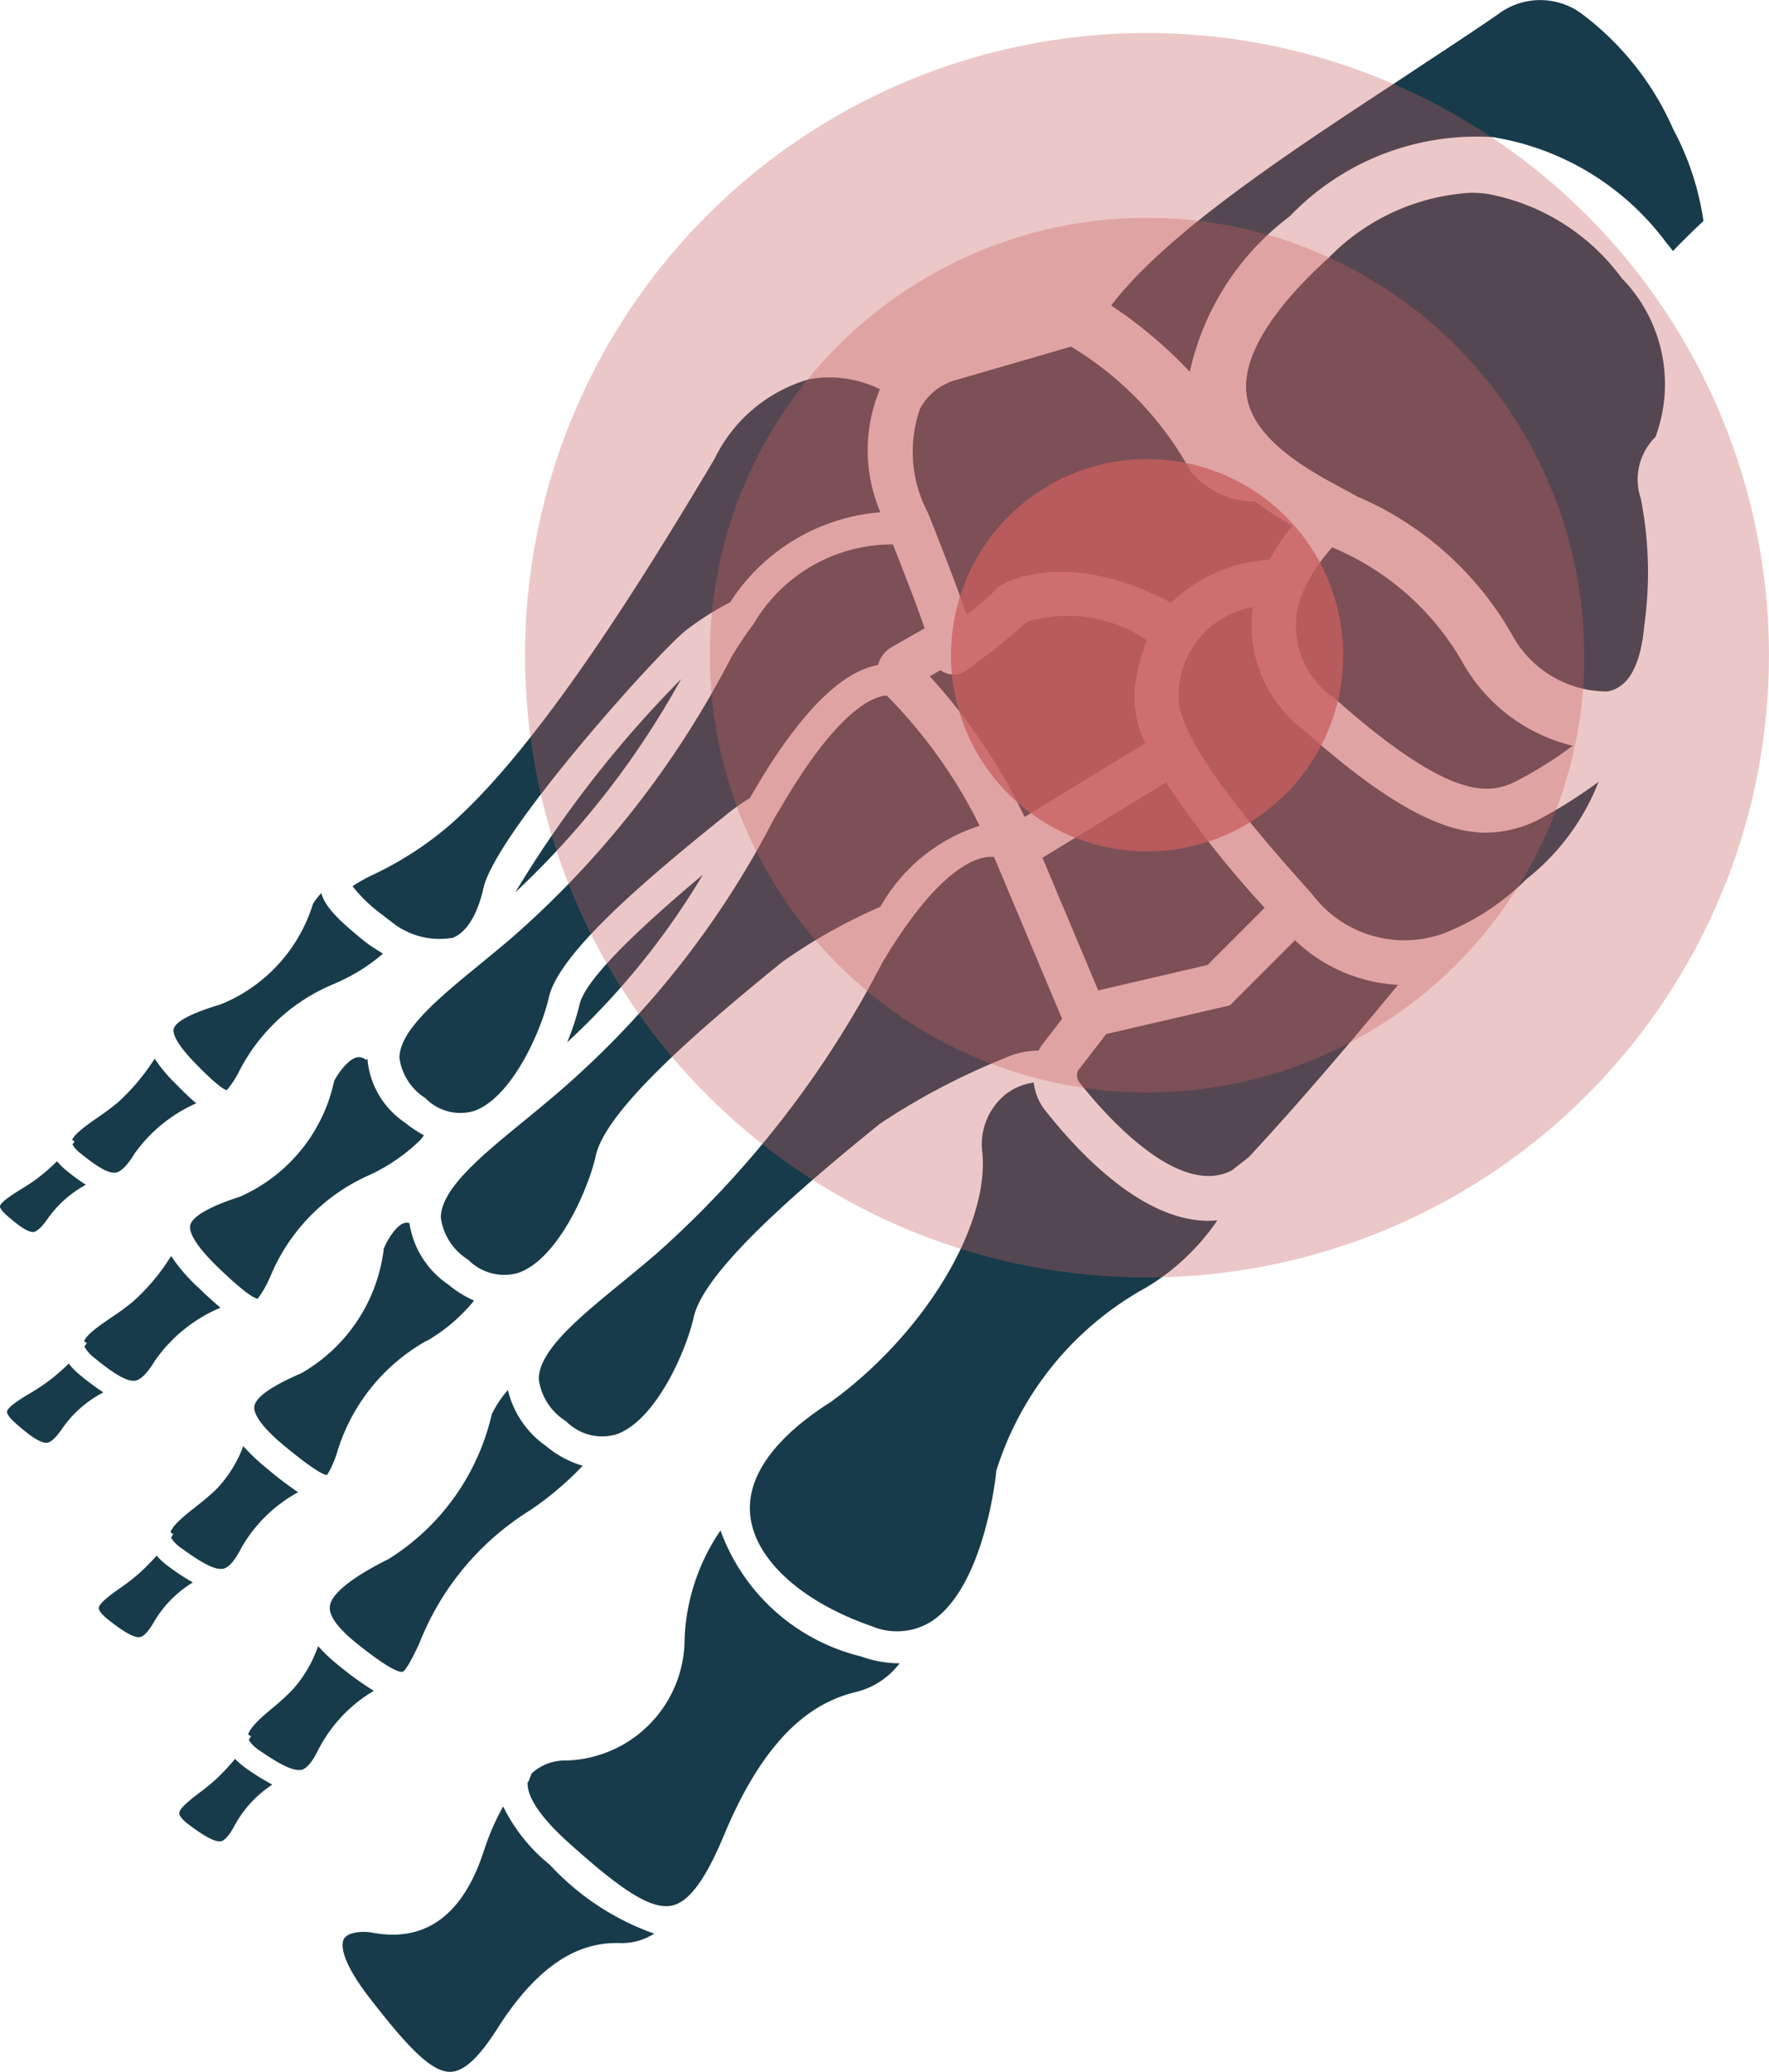
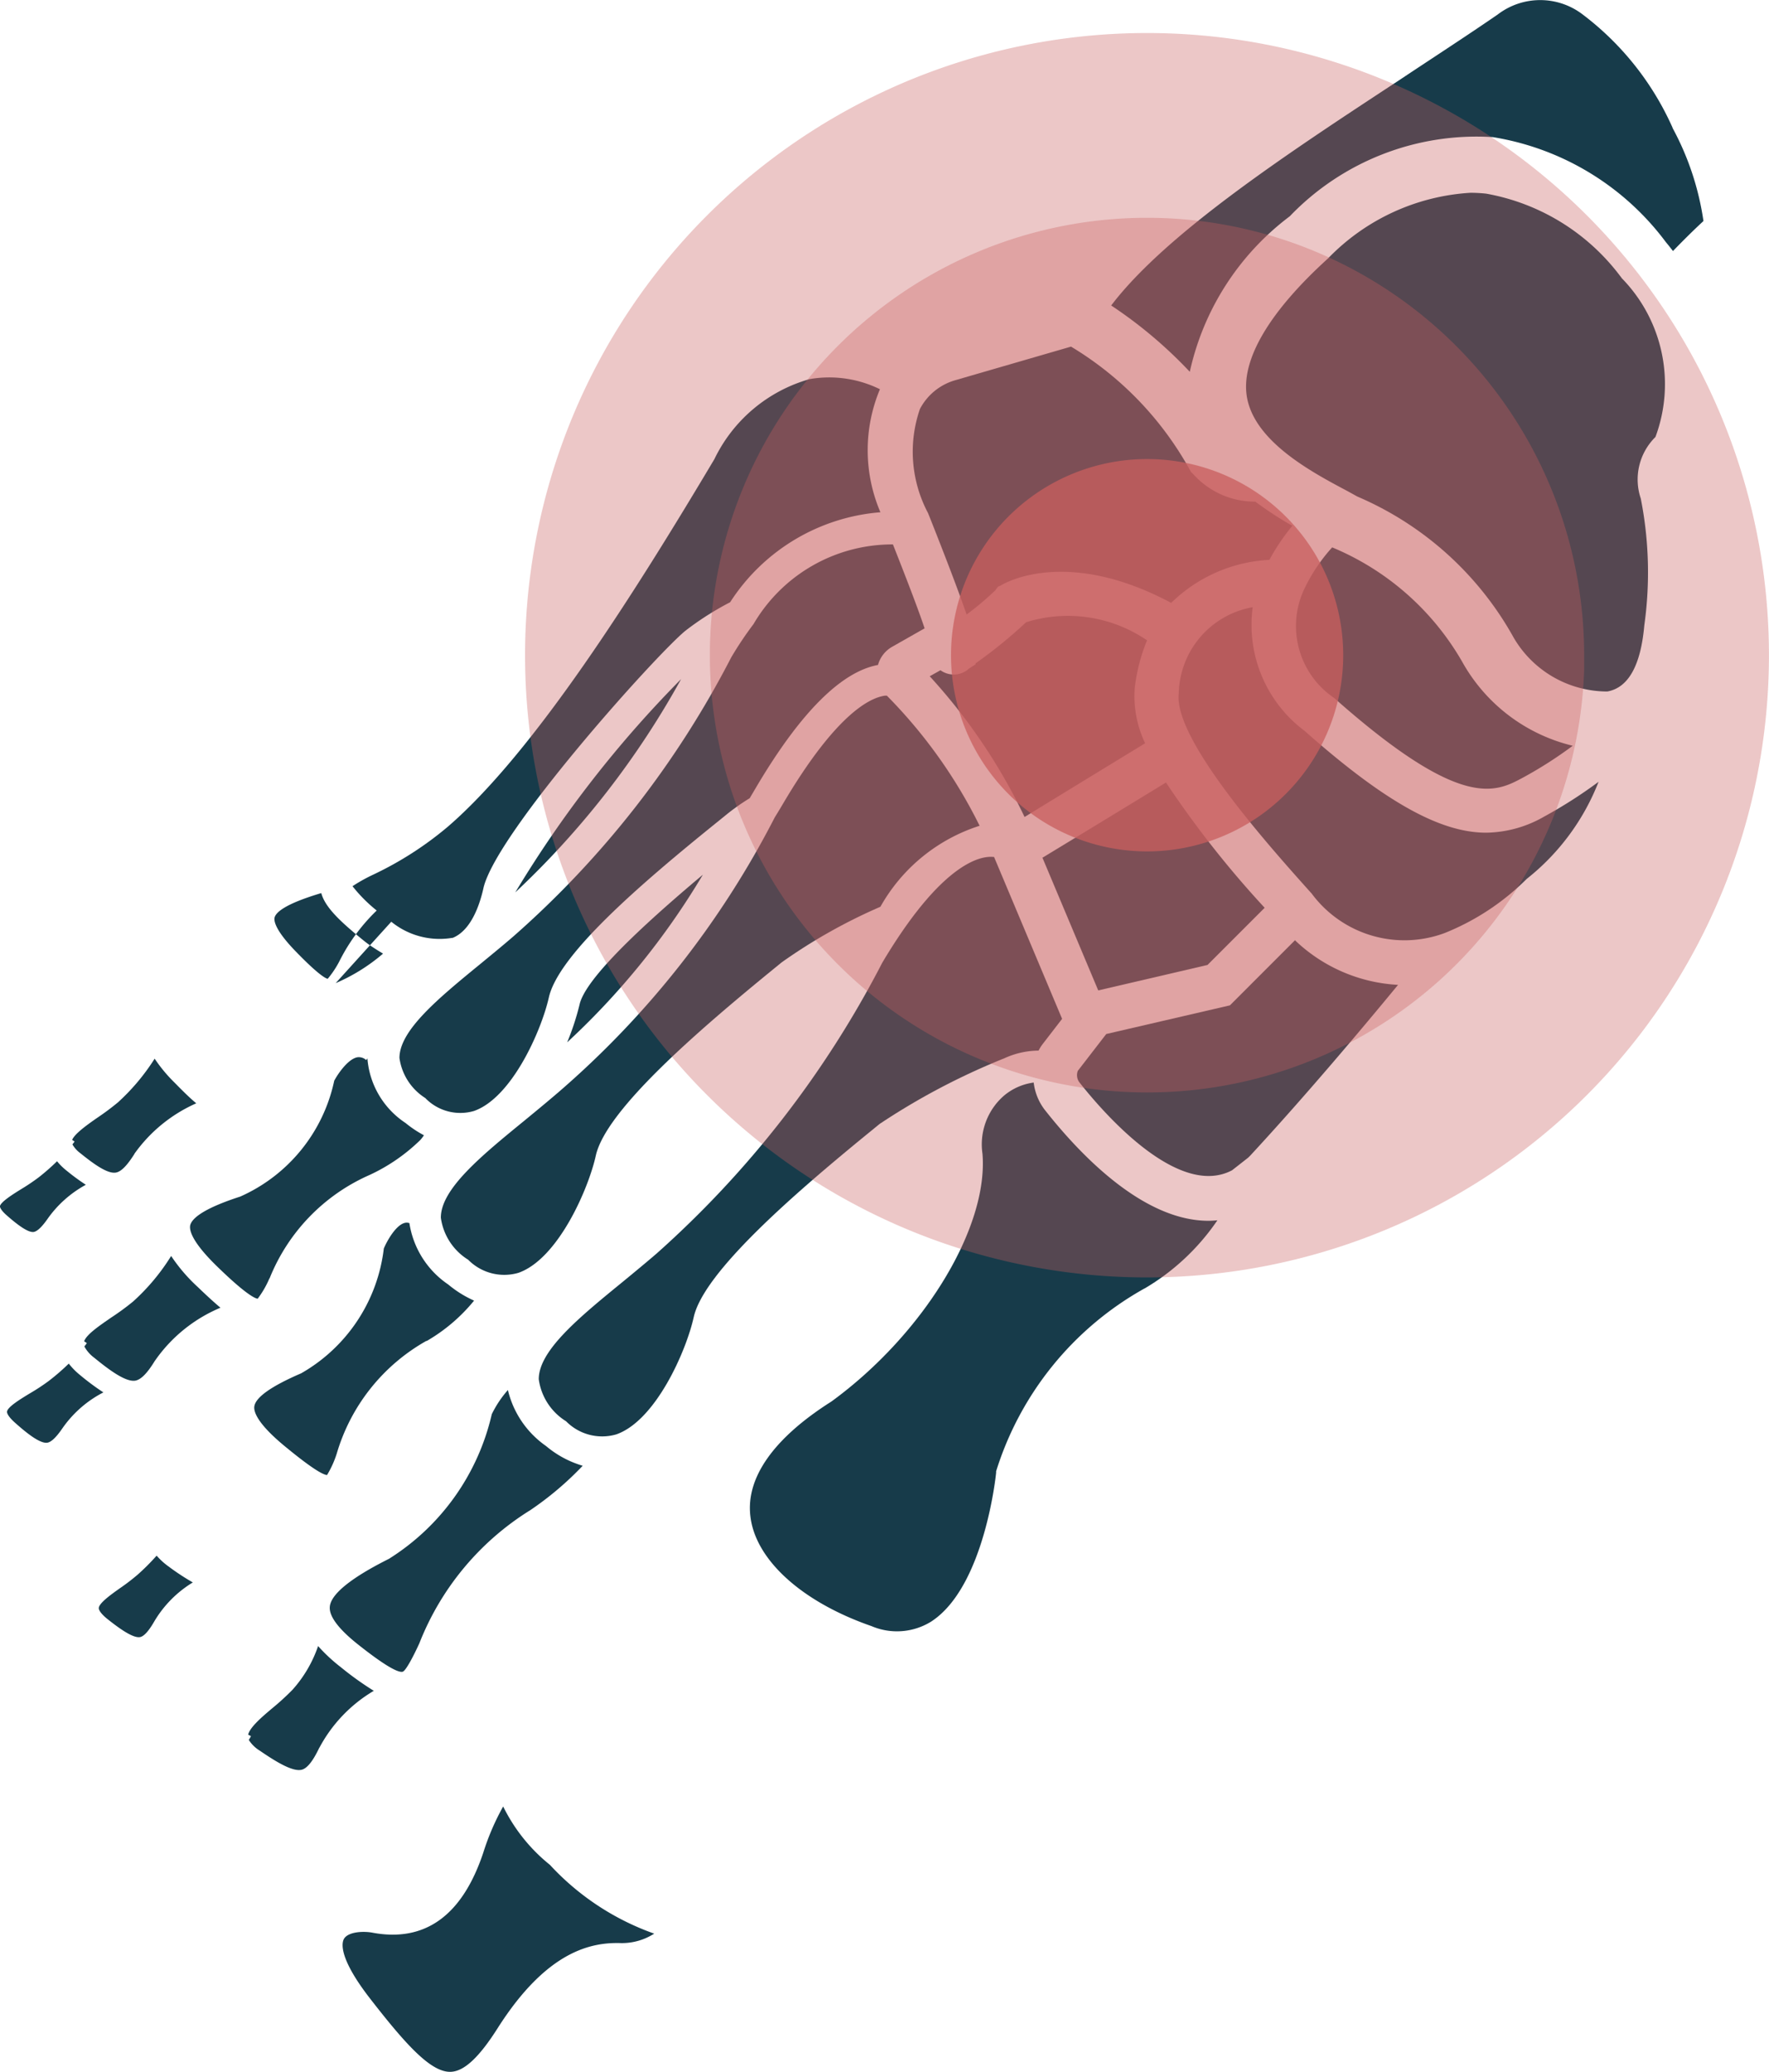
<svg xmlns="http://www.w3.org/2000/svg" id="foot_pain" data-name="foot pain" width="32.9" height="38.516" viewBox="0 0 32.9 38.516">
  <defs>
    <clipPath id="clip-path">
      <rect id="Rectangle_330" data-name="Rectangle 330" width="32.9" height="38.516" fill="none" />
    </clipPath>
    <clipPath id="clip-path-3">
      <rect id="Rectangle_326" data-name="Rectangle 326" width="23.134" height="23.135" fill="none" />
    </clipPath>
    <clipPath id="clip-path-4">
      <rect id="Rectangle_327" data-name="Rectangle 327" width="7.295" height="7.295" fill="none" />
    </clipPath>
    <clipPath id="clip-path-5">
      <rect id="Rectangle_328" data-name="Rectangle 328" width="16.259" height="16.259" fill="none" />
    </clipPath>
  </defs>
  <g id="Group_1623" data-name="Group 1623" clip-path="url(#clip-path)">
    <g id="Group_1622" data-name="Group 1622">
      <g id="Group_1621" data-name="Group 1621" clip-path="url(#clip-path)">
        <path id="Path_382" data-name="Path 382" d="M82.8,105.053a21.09,21.09,0,0,0-3.084,3.965,16.088,16.088,0,0,0,3.084-3.965" transform="translate(-70.133 -92.428)" fill="#173b4a" />
        <path id="Path_383" data-name="Path 383" d="M87.785,138.421a14,14,0,0,0,2.522-3.115c-1.431,1.2-2.2,2.006-2.293,2.412a4.719,4.719,0,0,1-.229.7" transform="translate(-77.235 -119.045)" fill="#173b4a" />
-         <path id="Path_384" data-name="Path 384" d="M87.7,239.752a1.441,1.441,0,0,0,.8-.53h-.011a2.152,2.152,0,0,1-.706-.128,3.715,3.715,0,0,1-2.613-2.342,3.828,3.828,0,0,0-.668,2.018,2.263,2.263,0,0,1-2.273,2.259.917.917,0,0,0-.571.24l-.059.147.017.006a.108.108,0,0,0-.031,0c-.019.149.05.5.775,1.148.9.806,1.507,1.253,1.919,1.153.313-.077.617-.491.956-1.306.857-2.06,1.82-2.509,2.471-2.667" transform="translate(-71.77 -208.3)" fill="#173b4a" />
        <path id="Path_385" data-name="Path 385" d="M201.219,87.471c2.369,2.1,3,1.758,3.515,1.481a7.7,7.7,0,0,0,.924-.591,3.213,3.213,0,0,1-2.059-1.567,5,5,0,0,0-2.415-2.121,3.181,3.181,0,0,0-.527.791,1.614,1.614,0,0,0,.561,2.007" transform="translate(-176.408 -74.497)" fill="#173b4a" />
        <path id="Path_386" data-name="Path 386" d="M199.819,31.409l-.028-.036a4,4,0,0,0-2.491-1.529,2.732,2.732,0,0,0-.291-.016,4.017,4.017,0,0,0-2.649,1.22c-1.077.977-1.6,1.851-1.516,2.528.109.864,1.219,1.448,1.882,1.8l.181.1a6.037,6.037,0,0,1,2.906,2.623,2.017,2.017,0,0,0,1.741,1c.391-.069.622-.483.688-1.23a7.072,7.072,0,0,0-.066-2.358,1.108,1.108,0,0,1,.273-1.143,2.816,2.816,0,0,0-.63-2.956" transform="translate(-169.661 -26.244)" fill="#173b4a" />
        <path id="Path_387" data-name="Path 387" d="M182.41,2.375A5.382,5.382,0,0,0,180.739.27a1.3,1.3,0,0,0-1.582,0c-.581.4-1.2.8-1.847,1.231-2.037,1.336-4.32,2.834-5.341,4.178a8.3,8.3,0,0,1,1.462,1.233,4.943,4.943,0,0,1,1.859-2.891,4.812,4.812,0,0,1,3.776-1.472A5.009,5.009,0,0,1,182.284,4.5c.046.055.09.111.133.167.172-.178.37-.376.567-.558a5.19,5.19,0,0,0-.574-1.729" transform="translate(-151.303 0)" fill="#173b4a" />
        <path id="Path_388" data-name="Path 388" d="M58.209,281.983a1.115,1.115,0,0,0,.614-.176,4.835,4.835,0,0,1-1.94-1.279,3.192,3.192,0,0,1-.869-1.085,4.545,4.545,0,0,0-.369.856c-.39,1.171-1.083,1.672-2.058,1.491-.173-.033-.452-.019-.532.111-.04.065-.122.34.5,1.134.67.862,1.127,1.357,1.488,1.341.248-.012.524-.269.868-.811.923-1.452,1.755-1.6,2.3-1.582" transform="translate(-46.656 -245.86)" fill="#173b4a" />
        <path id="Path_389" data-name="Path 389" d="M123.3,171.321a4.229,4.229,0,0,0,1.36-1.271c-.056.005-.111.009-.167.009-1.215,0-2.388-1.229-3.049-2.07a1.026,1.026,0,0,1-.2-.5,1.079,1.079,0,0,0-.553.244,1.2,1.2,0,0,0-.4,1.079c.114,1.371-1.092,3.35-2.8,4.6l-.016.011c-1.068.678-1.588,1.414-1.5,2.131.094.809.957,1.591,2.252,2.04a1.207,1.207,0,0,0,1.105-.081c1-.64,1.211-2.749,1.213-2.77l0-.027a5.9,5.9,0,0,1,2.761-3.4" transform="translate(-102.019 -147.364)" fill="#173b4a" />
        <path id="Path_390" data-name="Path 390" d="M190.194,97.212a8.7,8.7,0,0,1-1.013.648,2.216,2.216,0,0,1-1.079.3c-.8,0-1.8-.493-3.377-1.892a2.459,2.459,0,0,1-.966-2.3,1.663,1.663,0,0,0-1.375,1.6c-.106.843,1.661,2.818,2.415,3.661l.057.063a2.147,2.147,0,0,0,2.472.734,4.56,4.56,0,0,0,1.527-1.007,4.286,4.286,0,0,0,1.339-1.812" transform="translate(-160.461 -82.68)" fill="#173b4a" />
        <path id="Path_391" data-name="Path 391" d="M170.746,145.425l-1.213,1.213-2.3.533-.529.685a.226.226,0,0,0,.025.207c.409.521,1.823,2.18,2.844,1.641l0,0,.3-.235,0,0c.014-.014.027-.026.041-.041,1.025-1.107,2.083-2.366,2.746-3.171a3,3,0,0,1-1.923-.835" transform="translate(-146.659 -127.948)" fill="#173b4a" />
        <path id="Path_392" data-name="Path 392" d="M144.142,53.627l-2.161.627a1.075,1.075,0,0,0-.645.531,2.432,2.432,0,0,0,.151,1.936l.026.065.05.126c.291.735.505,1.3.641,1.694a5.276,5.276,0,0,0,.536-.452l.045-.064.056-.024c.049-.031,1.2-.726,3.168.324a2.81,2.81,0,0,1,1.826-.8,4,4,0,0,1,.427-.633,6.633,6.633,0,0,1-.689-.45l-.044,0a1.535,1.535,0,0,1-1.1-.5l-.051-.051-.035-.062a6.135,6.135,0,0,0-2.2-2.27" transform="translate(-124.227 -47.182)" fill="#173b4a" />
        <path id="Path_393" data-name="Path 393" d="M161.342,122.46l1.035,2.461,2.032-.473,1.063-1.063a18.611,18.611,0,0,1-1.835-2.329c-.458.28-1.523.929-2.3,1.4" transform="translate(-141.952 -106.509)" fill="#173b4a" />
        <path id="Path_394" data-name="Path 394" d="M17.046,241.164a4.487,4.487,0,0,1-.456-.3,1.29,1.29,0,0,1-.22-.2,4.081,4.081,0,0,1-.349.35,3.866,3.866,0,0,1-.334.256c-.165.117-.39.277-.393.37,0,.035.04.105.158.2.215.171.478.363.61.338.073-.014.162-.113.266-.294a2.1,2.1,0,0,1,.717-.723" transform="translate(-13.457 -211.744)" fill="#173b4a" />
        <path id="Path_395" data-name="Path 395" d="M42.567,191.354a3.216,3.216,0,0,0,.885-.753,2.048,2.048,0,0,1-.481-.3,1.686,1.686,0,0,1-.722-1.141.149.149,0,0,0-.1,0c-.16.053-.317.331-.376.473a3.086,3.086,0,0,1-1.538,2.32c-.553.238-.846.445-.87.615-.013.091.043.308.564.738s.715.531.788.538a1.841,1.841,0,0,0,.181-.4,3.555,3.555,0,0,1,1.668-2.095" transform="translate(-34.635 -166.422)" fill="#173b4a" />
-         <path id="Path_396" data-name="Path 396" d="M28.727,224.559a6.925,6.925,0,0,1-.586-.447,3.668,3.668,0,0,1-.434-.411,2.342,2.342,0,0,1-.5.8,4.7,4.7,0,0,1-.386.328c-.2.161-.431.341-.468.476l.052.03s-.016.028-.042.068a.635.635,0,0,0,.2.2c.287.209.6.417.777.376.1-.025.211-.151.338-.4a2.711,2.711,0,0,1,1.053-1.023" transform="translate(-23.182 -196.817)" fill="#173b4a" />
        <path id="Path_397" data-name="Path 397" d="M78.252,110.04a9.273,9.273,0,0,0-1.72-2.417l-.007-.008-.038,0c-.285.04-.907.349-1.867,1.962l-.083.14-.1.164a16.984,16.984,0,0,1-4.02,5.105c-.214.184-.431.362-.64.534-.8.653-1.55,1.269-1.548,1.8a1.094,1.094,0,0,0,.508.781.942.942,0,0,0,.933.244c.733-.255,1.3-1.546,1.441-2.18.187-.841,1.872-2.3,3.318-3.479l.137-.112a10.11,10.11,0,0,1,1.838-1.035,3.25,3.25,0,0,1,1.846-1.506" transform="translate(-60.03 -94.682)" fill="#173b4a" />
        <path id="Path_398" data-name="Path 398" d="M92.653,136.147a.812.812,0,0,1,.081-.129l.358-.464-1.265-3.009a.6.6,0,0,0-.165.006c-.311.053-.973.377-1.915,1.96a18.725,18.725,0,0,1-4.2,5.409c-.214.184-.431.362-.64.534-.8.653-1.55,1.269-1.548,1.8a1.093,1.093,0,0,0,.508.781.941.941,0,0,0,.933.244c.733-.255,1.3-1.546,1.441-2.18.187-.84,1.871-2.3,3.317-3.477l.138-.113a12.732,12.732,0,0,1,2.324-1.223,1.548,1.548,0,0,1,.634-.142" transform="translate(-73.339 -116.613)" fill="#173b4a" />
        <path id="Path_399" data-name="Path 399" d="M54.712,217.27a5.908,5.908,0,0,0,.993-.838,1.882,1.882,0,0,1-.682-.367,1.766,1.766,0,0,1-.709-1.041,2,2,0,0,0-.3.45,4.314,4.314,0,0,1-1.912,2.688c-.265.134-1.069.543-1.1.889-.018.177.162.417.533.71.561.444.757.518.822.5s.229-.35.31-.528a5.108,5.108,0,0,1,2.048-2.466" transform="translate(-44.868 -189.183)" fill="#173b4a" />
        <path id="Path_400" data-name="Path 400" d="M39.7,256.522a2.706,2.706,0,0,1,1.011-1.056,5.8,5.8,0,0,1-.613-.439,3.117,3.117,0,0,1-.423-.393,2.353,2.353,0,0,1-.476.812,4.666,4.666,0,0,1-.374.342c-.2.168-.418.356-.451.493l.053.028s-.015.029-.041.07a.632.632,0,0,0,.205.2c.292.2.614.4.783.353h0c.1-.027.207-.162.324-.41" transform="translate(-33.759 -224.033)" fill="#173b4a" />
-         <path id="Path_401" data-name="Path 401" d="M29.461,272.545a4.469,4.469,0,0,1-.465-.287,1.288,1.288,0,0,1-.224-.19,4.107,4.107,0,0,1-.335.361,3.835,3.835,0,0,1-.324.267c-.16.122-.38.29-.38.385,0,.017.012.082.164.2.218.164.486.348.616.319.072-.016.157-.118.255-.3a2.1,2.1,0,0,1,.692-.749" transform="translate(-24.4 -239.371)" fill="#173b4a" />
        <path id="Path_402" data-name="Path 402" d="M147.905,97.637a2.04,2.04,0,0,1-.194-1.027,3.322,3.322,0,0,1,.229-.888,2.614,2.614,0,0,0-2.248-.337,9,9,0,0,1-.941.765v.018l-.117.074a.417.417,0,0,1-.289.116.424.424,0,0,1-.247-.08l-.2.112a10.631,10.631,0,0,1,1.764,2.616c.788-.483,1.825-1.116,2.24-1.369" transform="translate(-126.607 -83.818)" fill="#173b4a" />
        <path id="Path_403" data-name="Path 403" d="M2.9,211.47a4.565,4.565,0,0,1-.435-.323,1.29,1.29,0,0,1-.21-.213,4.087,4.087,0,0,1-.377.326,3.85,3.85,0,0,1-.353.231c-.163.1-.411.248-.419.339,0,.033.034.1.146.2.206.184.46.391.6.375.076-.01.17-.1.288-.273a2.1,2.1,0,0,1,.765-.666" transform="translate(-0.976 -185.584)" fill="#173b4a" />
-         <path id="Path_404" data-name="Path 404" d="M29.866,139.817a3.407,3.407,0,0,0,.881-.549q-.092-.054-.186-.116a1.984,1.984,0,0,1-.18-.131c-.447-.362-.713-.62-.783-.878a1.335,1.335,0,0,0-.154.2,2.955,2.955,0,0,1-1.723,1.871c-.672.2-.843.357-.868.454-.014.055,0,.224.387.624s.541.5.6.516a1.759,1.759,0,0,0,.216-.323,3.458,3.458,0,0,1,1.805-1.664" transform="translate(-23.623 -121.54)" fill="#173b4a" />
+         <path id="Path_404" data-name="Path 404" d="M29.866,139.817a3.407,3.407,0,0,0,.881-.549q-.092-.054-.186-.116a1.984,1.984,0,0,1-.18-.131c-.447-.362-.713-.62-.783-.878c-.672.2-.843.357-.868.454-.014.055,0,.224.387.624s.541.5.6.516a1.759,1.759,0,0,0,.216-.323,3.458,3.458,0,0,1,1.805-1.664" transform="translate(-23.623 -121.54)" fill="#173b4a" />
        <path id="Path_405" data-name="Path 405" d="M12.316,165.532a2.8,2.8,0,0,1,1.15-.938c-.121-.1-.255-.233-.411-.392a2.832,2.832,0,0,1-.363-.438,3.958,3.958,0,0,1-.682.812,4.709,4.709,0,0,1-.382.285c-.192.133-.425.3-.47.413l.045.031s-.016.022-.04.053a.541.541,0,0,0,.149.165c.238.192.5.385.657.359.1-.016.211-.131.349-.35" transform="translate(-9.816 -144.083)" fill="#173b4a" />
        <path id="Path_406" data-name="Path 406" d="M56.444,68.813c.352-.142.509-.638.572-.921.226-1.018,3.2-4.332,3.757-4.789a5.47,5.47,0,0,1,.832-.53A3.669,3.669,0,0,1,64.4,60.9a2.933,2.933,0,0,1-.009-2.287,2.135,2.135,0,0,0-1.308-.188,2.817,2.817,0,0,0-1.771,1.488c-1.459,2.45-3.341,5.441-4.96,6.835a6.364,6.364,0,0,1-1.385.889,3.044,3.044,0,0,0-.385.215,2.778,2.778,0,0,0,.568.541,1.454,1.454,0,0,0,.13.1,1.423,1.423,0,0,0,1.159.319" transform="translate(-48.026 -51.377)" fill="#173b4a" />
        <path id="Path_407" data-name="Path 407" d="M62.263,94.464a.906.906,0,0,0,.9.236c.708-.247,1.256-1.5,1.393-2.109.176-.79,1.675-2.087,3.118-3.251l.211-.171a4.042,4.042,0,0,1,.407-.284l.059-.1.084-.142c.809-1.359,1.563-2.11,2.243-2.235a.558.558,0,0,1,.267-.34l.6-.341c-.1-.3-.284-.787-.589-1.56a2.99,2.99,0,0,0-2.593,1.481,6.458,6.458,0,0,0-.415.62,17.692,17.692,0,0,1-4.05,5.185c-.207.179-.417.35-.62.517-.773.633-1.5,1.23-1.5,1.744a1.053,1.053,0,0,0,.49.751" transform="translate(-54.349 -74.046)" fill="#173b4a" />
        <path id="Path_408" data-name="Path 408" d="M14.333,196.233a2.8,2.8,0,0,1,1.217-.984c-.126-.106-.265-.234-.423-.386a3.14,3.14,0,0,1-.494-.576,3.926,3.926,0,0,1-.708.847,4.73,4.73,0,0,1-.41.3c-.2.139-.455.308-.5.439l.05.034s-.017.026-.046.062a.639.639,0,0,0,.186.212c.276.226.583.453.761.424h0c.106-.019.223-.137.366-.372" transform="translate(-11.45 -170.938)" fill="#173b4a" />
        <path id="Path_409" data-name="Path 409" d="M1.594,180.073a4.023,4.023,0,0,1-.359-.264,1.155,1.155,0,0,1-.174-.172,4.069,4.069,0,0,1-.342.3,3.885,3.885,0,0,1-.329.221c-.144.089-.384.239-.391.318,0,.019.021.073.116.158.162.143.391.331.508.318.068-.008.159-.095.271-.257a2.091,2.091,0,0,1,.7-.619" transform="translate(0 -158.049)" fill="#173b4a" />
        <path id="Path_410" data-name="Path 410" d="M30.9,167.623a3.536,3.536,0,0,1,1.86-1.922,3.378,3.378,0,0,0,.942-.649.617.617,0,0,0,.068-.089,2.1,2.1,0,0,1-.343-.229,1.585,1.585,0,0,1-.708-1.2l-.023.031a.2.2,0,0,0-.174-.05c-.166.04-.345.294-.42.434a3.052,3.052,0,0,1-1.748,2.154c-.721.233-.9.417-.93.531-.02.087.019.3.5.768s.683.59.754.6a1.751,1.751,0,0,0,.218-.377" transform="translate(-25.886 -143.858)" fill="#173b4a" />
        <g id="Group_1614" data-name="Group 1614" transform="translate(9.766 0.613)" opacity="0.35">
          <g id="Group_1613" data-name="Group 1613">
            <g id="Group_1612" data-name="Group 1612" clip-path="url(#clip-path-3)">
              <path id="Path_411" data-name="Path 411" d="M104.4,16.666A11.567,11.567,0,1,0,92.834,28.233,11.568,11.568,0,0,0,104.4,16.666" transform="translate(-81.267 -5.098)" fill="#c85f5f" />
            </g>
          </g>
        </g>
        <g id="Group_1617" data-name="Group 1617" transform="translate(17.686 8.533)" opacity="0.77">
          <g id="Group_1616" data-name="Group 1616">
            <g id="Group_1615" data-name="Group 1615" clip-path="url(#clip-path-4)">
              <path id="Path_412" data-name="Path 412" d="M154.456,74.648a3.647,3.647,0,1,0-3.647,3.647,3.647,3.647,0,0,0,3.647-3.647" transform="translate(-147.161 -71)" fill="#c85f5f" />
            </g>
          </g>
        </g>
        <g id="Group_1620" data-name="Group 1620" transform="translate(13.203 4.05)" opacity="0.35">
          <g id="Group_1619" data-name="Group 1619">
            <g id="Group_1618" data-name="Group 1618" clip-path="url(#clip-path-5)">
              <path id="Path_413" data-name="Path 413" d="M126.124,41.832A8.13,8.13,0,1,0,118,49.961a8.13,8.13,0,0,0,8.129-8.129" transform="translate(-109.865 -33.702)" fill="#c85f5f" />
            </g>
          </g>
        </g>
      </g>
    </g>
  </g>
</svg>